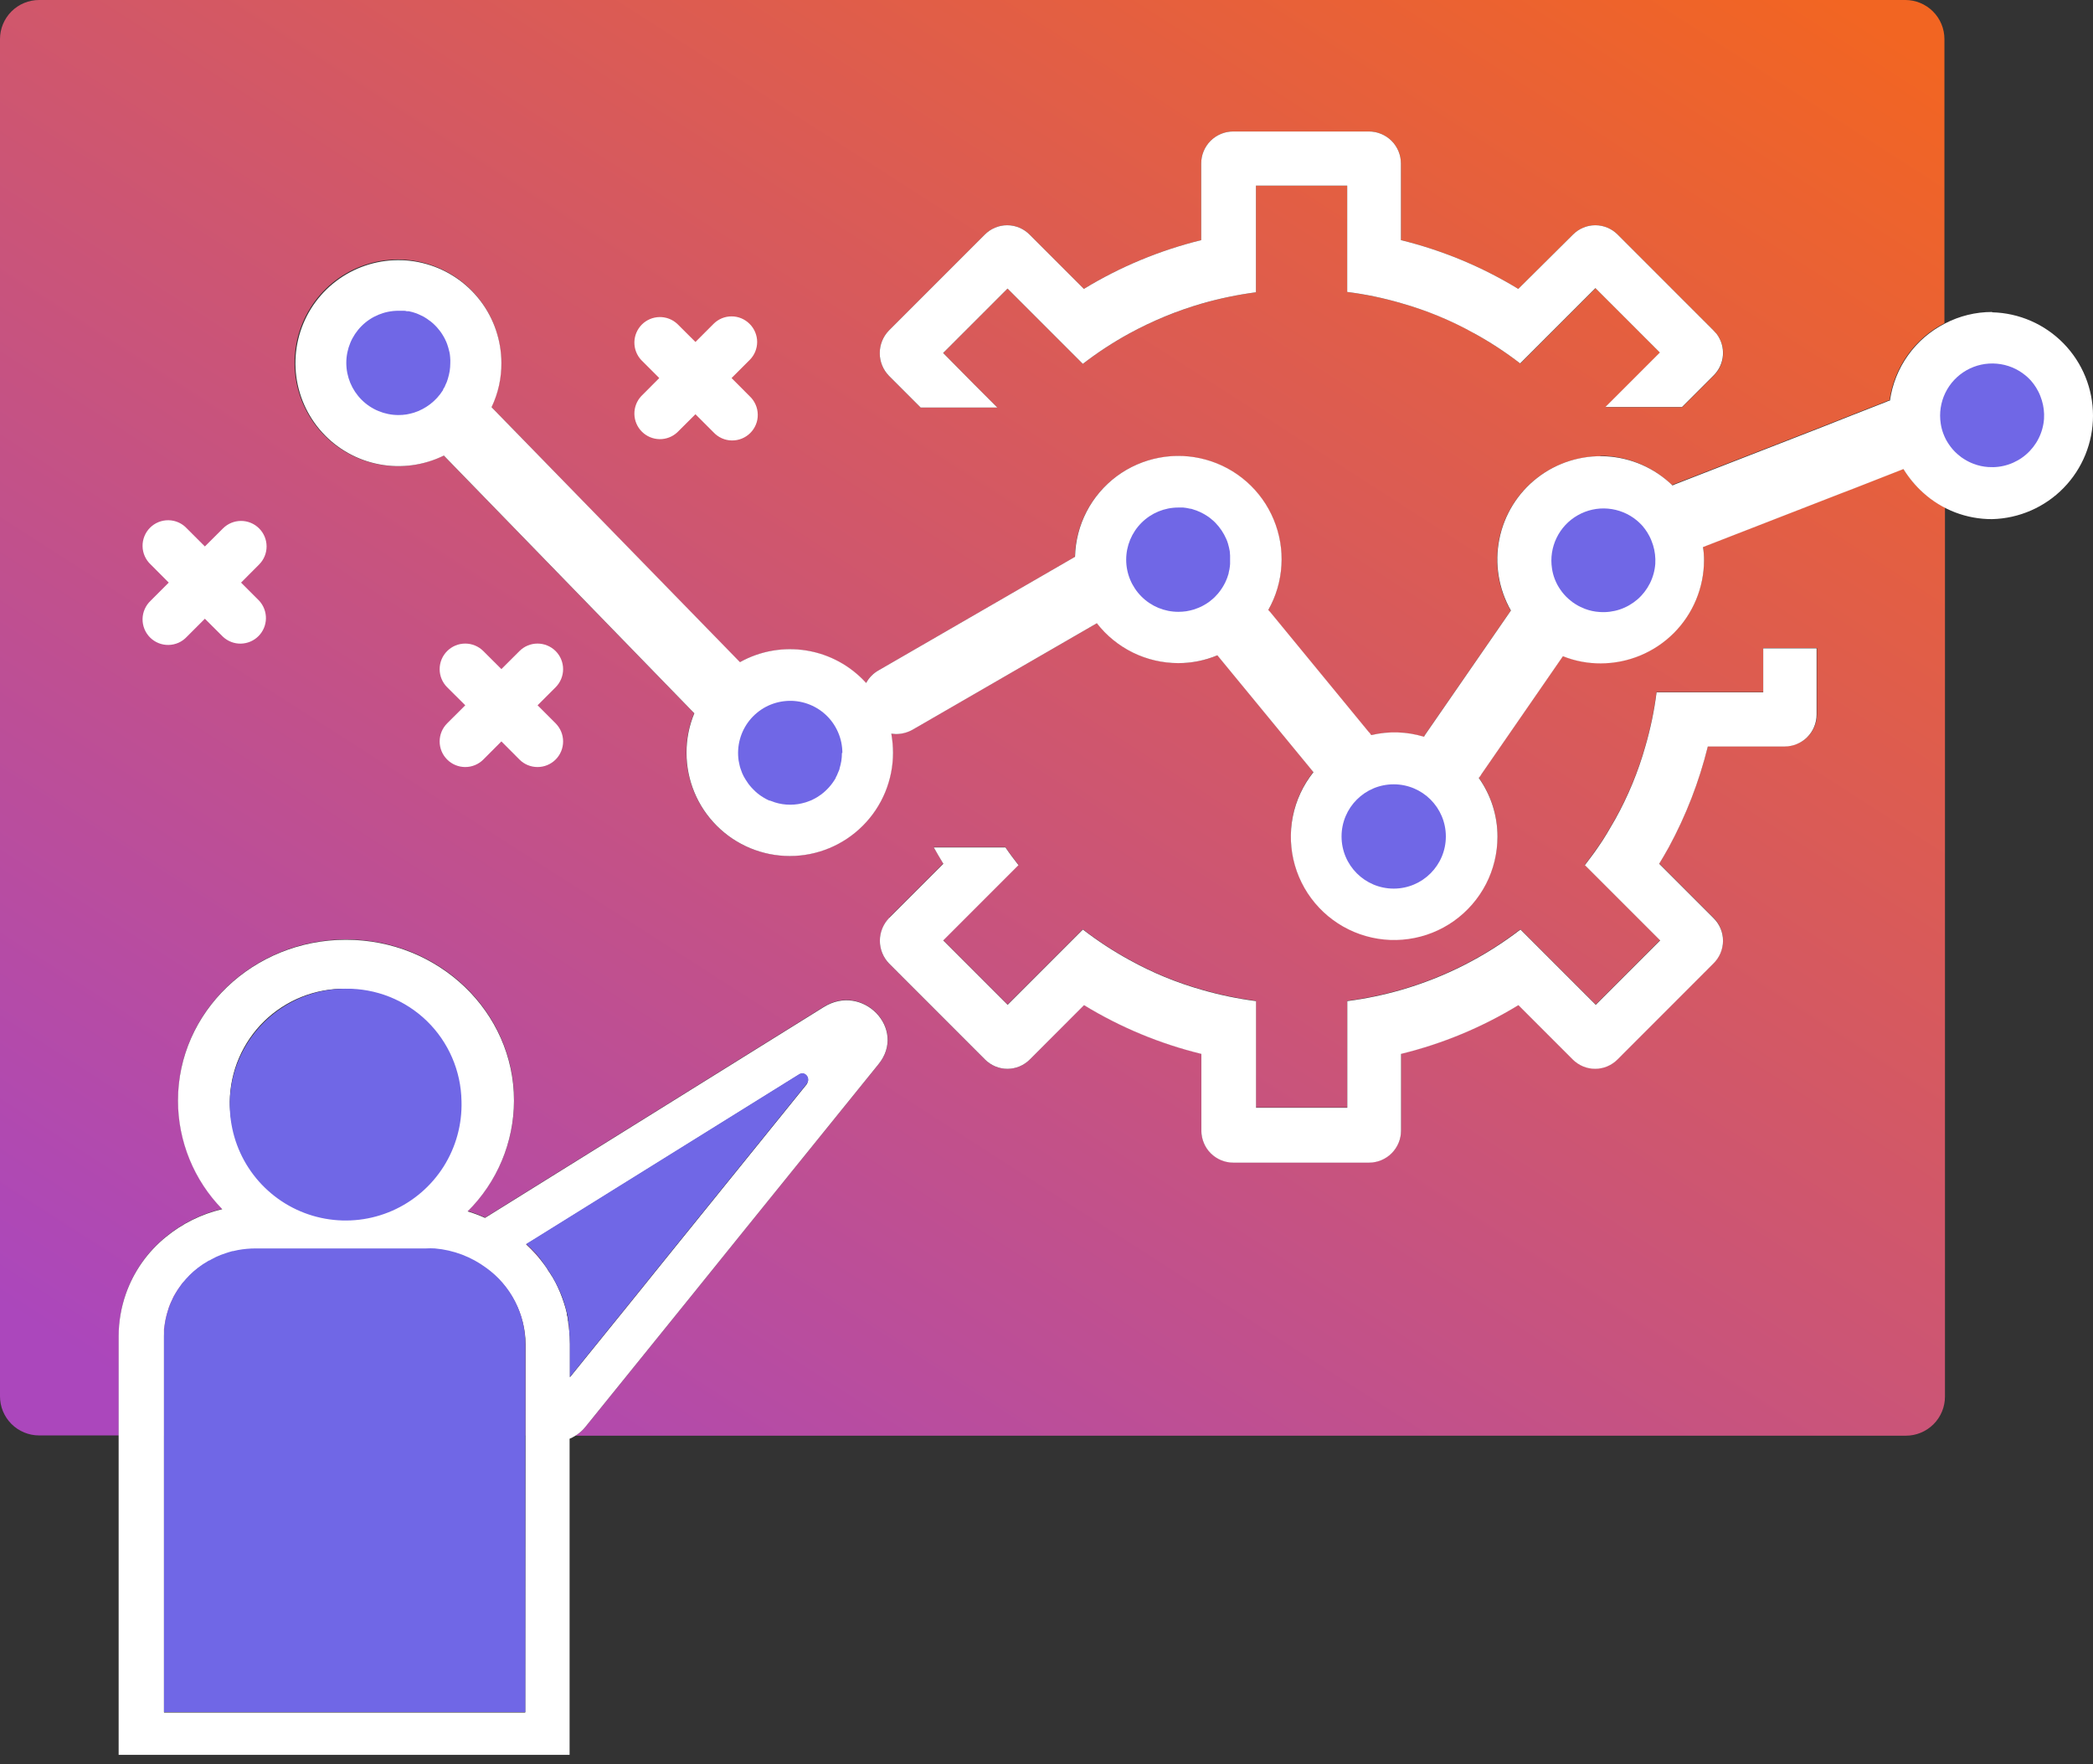
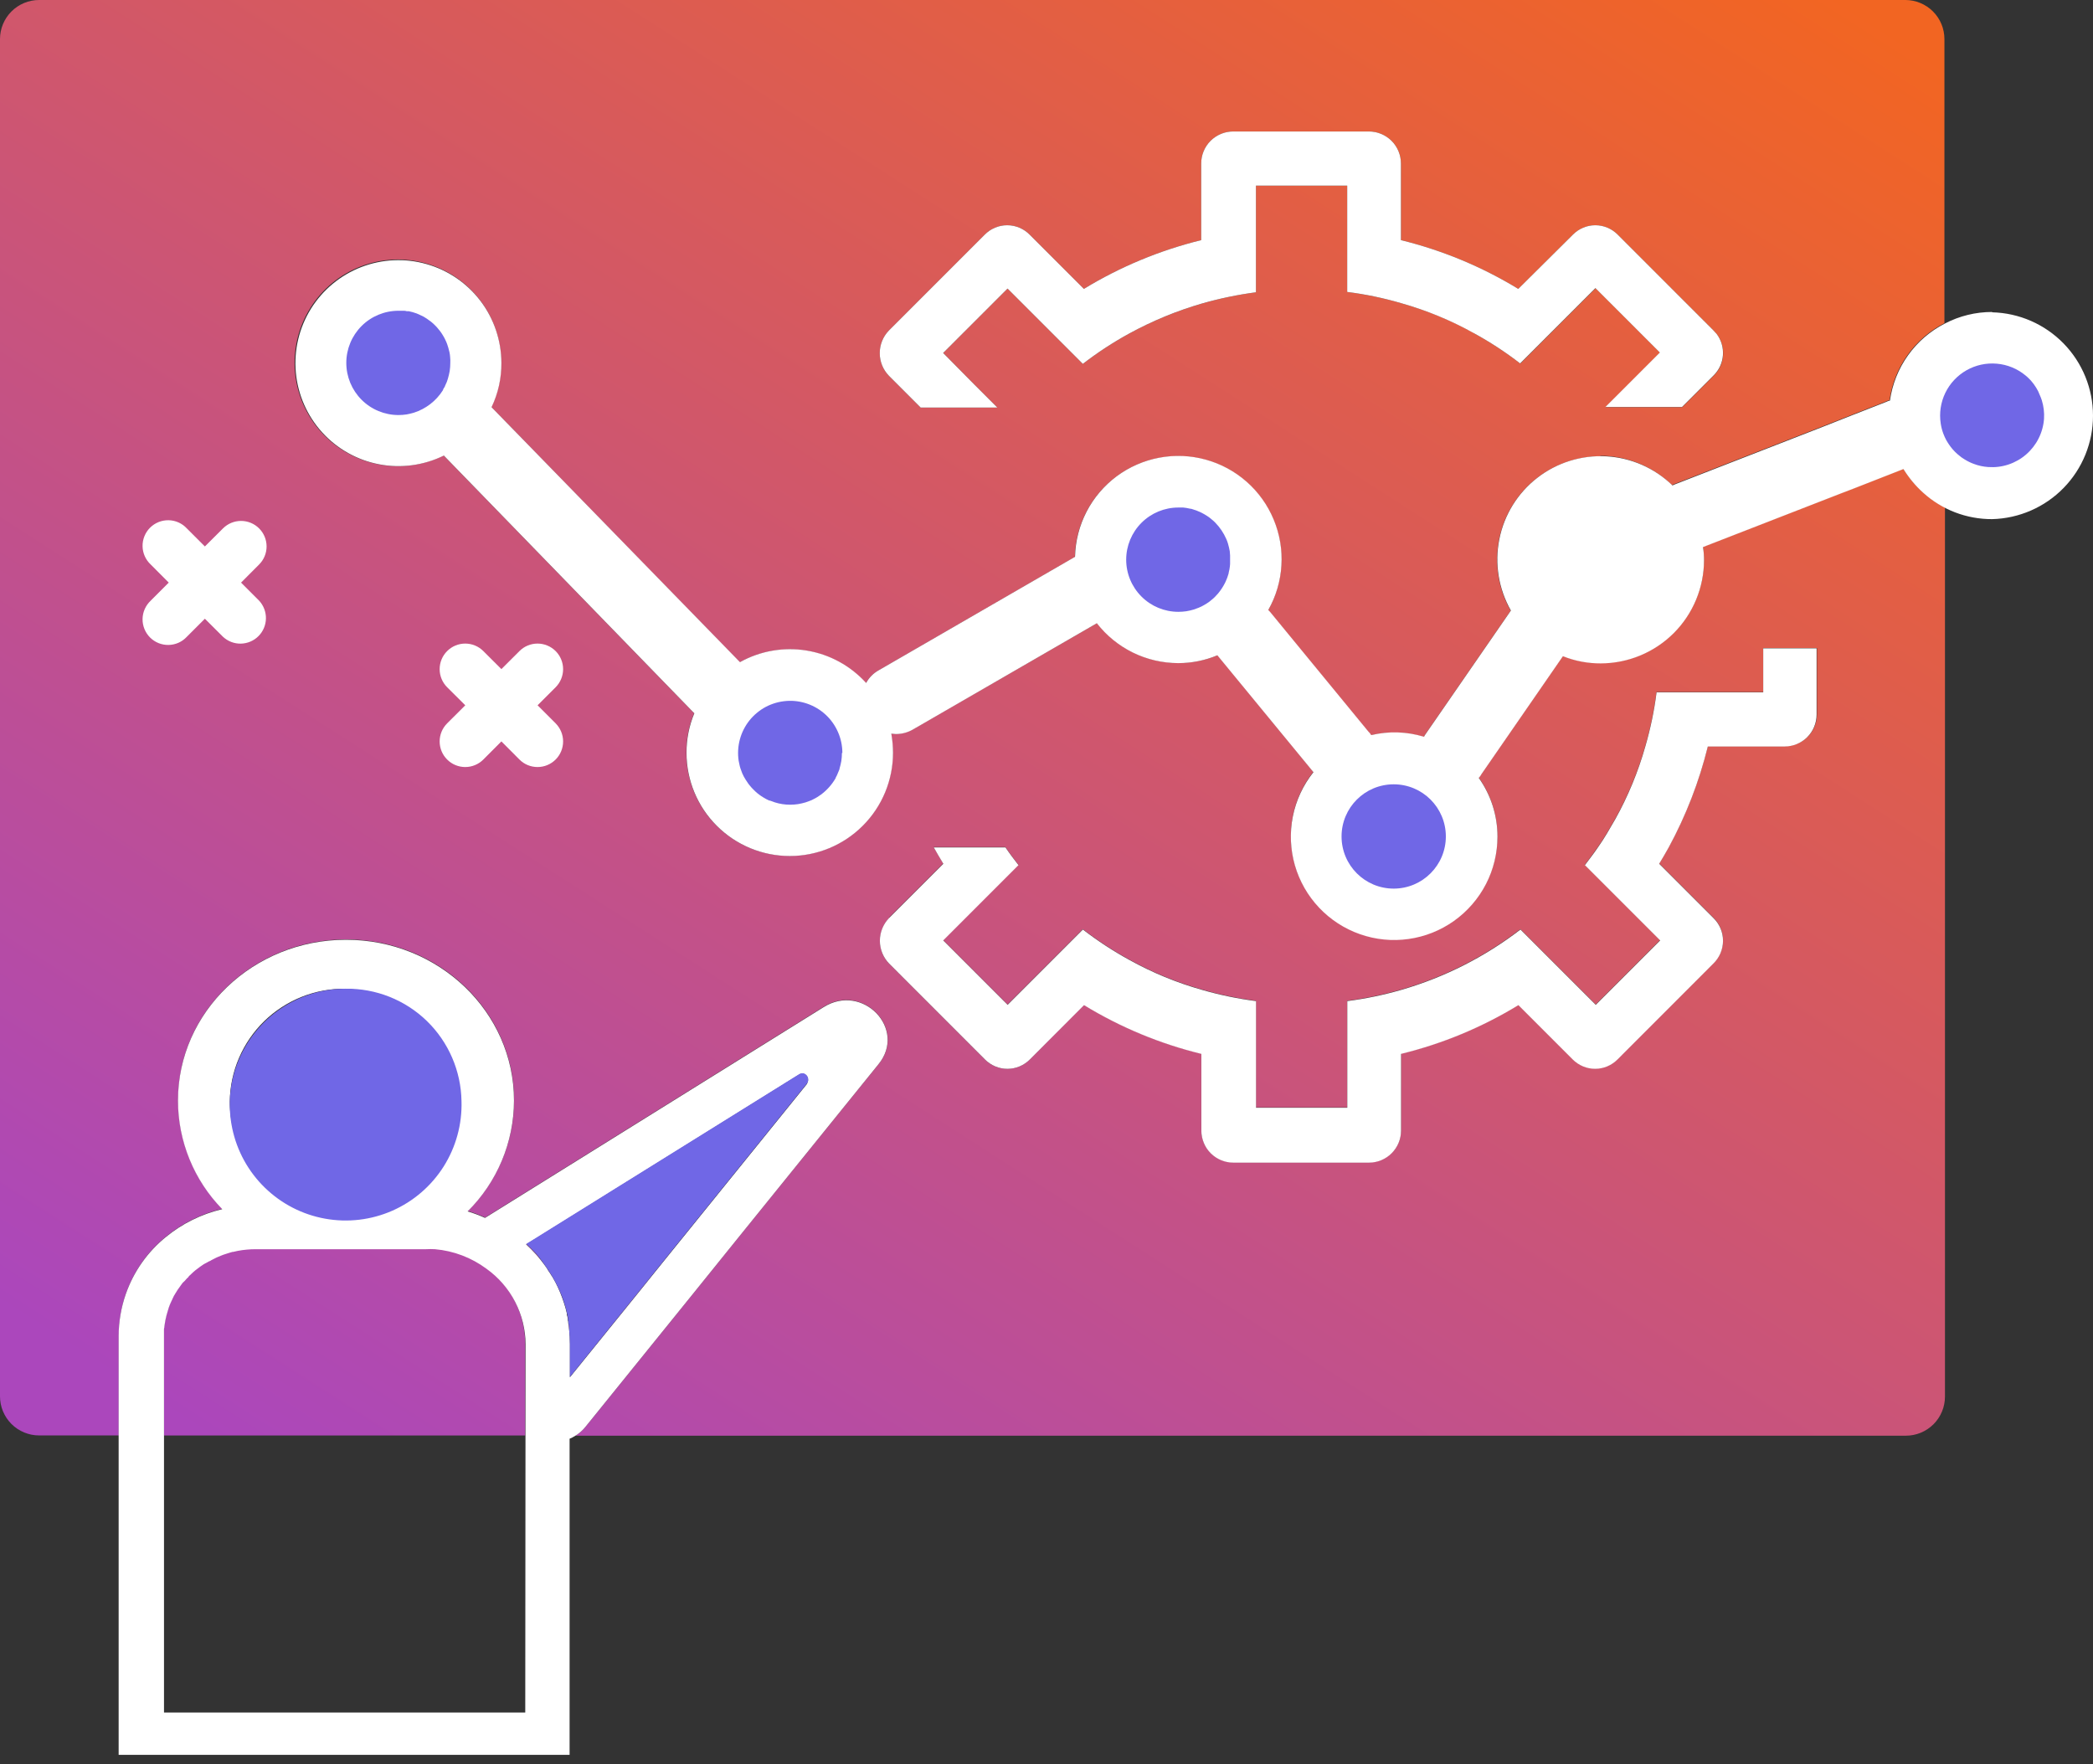
<svg xmlns="http://www.w3.org/2000/svg" width="70" height="59" viewBox="0 0 70 59" fill="none">
  <rect x="0" y="0" width="70" height="59" fill="#333333" stroke="none" />
  <path d="M6.863 42.228C6.83 42.242 6.8 42.261 6.771 42.282C6.749 42.304 6.715 42.315 6.693 42.337C6.584 42.413 6.481 42.497 6.385 42.59L6.316 42.655C6.305 42.655 6.294 42.688 6.283 42.699L6.248 42.731C6.224 42.753 6.202 42.786 6.181 42.808L6.146 42.84L6.111 42.873C6.089 42.895 6.076 42.928 6.054 42.949C5.974 43.054 5.902 43.163 5.836 43.276C5.836 43.276 5.823 43.276 5.823 43.298C5.823 43.32 5.79 43.374 5.766 43.407V43.418C5.745 43.451 5.734 43.494 5.71 43.538C5.688 43.584 5.669 43.631 5.653 43.68C5.653 43.723 5.618 43.778 5.607 43.822C5.552 43.999 5.514 44.181 5.494 44.367C5.485 44.391 5.481 44.417 5.483 44.443V44.661C5.487 44.153 5.623 43.656 5.879 43.217C6.135 42.779 6.501 42.415 6.941 42.162L6.863 42.228ZM17.578 41.574L17.748 41.469L17.578 41.574ZM18.171 42.25L18.103 42.151C18.073 42.118 18.046 42.081 18.023 42.042C18.001 42.01 17.966 41.977 17.942 41.944C17.915 41.909 17.885 41.876 17.853 41.846C17.794 41.781 17.737 41.726 17.669 41.661L17.58 41.576H17.567C17.801 41.79 18.013 42.026 18.199 42.282C18.189 42.276 18.18 42.268 18.171 42.261V42.25ZM18.284 42.415C18.297 42.442 18.312 42.468 18.33 42.492C18.365 42.546 18.4 42.59 18.422 42.633L18.445 42.666C18.395 42.592 18.341 42.507 18.284 42.426V42.415ZM18.753 43.287C18.696 43.144 18.632 43.004 18.559 42.869C18.666 43.08 18.757 43.298 18.831 43.523C18.807 43.449 18.781 43.372 18.748 43.298L18.753 43.287ZM18.936 43.889C18.936 43.902 18.936 43.917 18.936 43.931C18.936 43.944 18.936 43.931 18.936 43.931C18.937 43.92 18.937 43.91 18.936 43.9V43.889ZM18.969 44.018V43.996C18.969 44.024 18.982 44.055 18.986 44.085C18.966 44.072 18.967 44.05 18.967 44.029L18.969 44.018ZM19.025 44.356C19.027 44.333 19.023 44.311 19.015 44.29L19.034 44.438C19.032 44.421 19.03 44.395 19.025 44.369V44.356ZM19.06 46.036L21.295 43.276L22.228 42.117L19.06 46.036ZM26.691 35.901L20.682 39.642L26.68 35.912C26.704 35.894 26.733 35.881 26.763 35.875C26.793 35.869 26.824 35.869 26.854 35.875C26.827 35.87 26.799 35.87 26.771 35.877C26.744 35.883 26.719 35.895 26.697 35.912L26.691 35.901ZM53.523 15.243C54.419 15.247 55.279 15.599 55.921 16.224L55.999 16.189L60.948 14.264L61.979 13.857L62.019 13.841L63.067 13.431C63.107 13.41 63.149 13.394 63.194 13.386C63.271 12.84 63.478 12.321 63.798 11.873C64.118 11.425 64.541 11.059 65.031 10.809V1.308C65.031 0.961 64.894 0.628 64.648 0.383C64.403 0.138 64.07 0 63.723 0H1.308C0.961 0 0.628 0.138 0.383 0.383C0.138 0.628 0 0.961 0 1.308V46.699C0 47.046 0.138 47.379 0.383 47.624C0.628 47.869 0.961 48.007 1.308 48.007H3.972V44.659C3.975 44.184 4.056 43.712 4.212 43.263C4.475 42.514 4.94 41.853 5.557 41.354C6.105 40.905 6.749 40.588 7.438 40.427C6.489 39.457 5.957 38.153 5.956 36.795C5.956 33.828 8.474 31.417 11.576 31.417C14.678 31.417 17.194 33.828 17.194 36.795C17.193 37.484 17.055 38.167 16.789 38.803C16.523 39.439 16.134 40.016 15.644 40.501C15.843 40.561 16.037 40.633 16.226 40.719L27.545 33.673C28.853 32.854 30.349 34.414 29.381 35.592L24.707 41.373L23.168 43.283L19.588 47.711C19.491 47.832 19.374 47.935 19.241 48.016H63.741C64.088 48.016 64.42 47.878 64.666 47.633C64.911 47.388 65.049 47.055 65.049 46.708V16.972C64.782 16.836 64.534 16.665 64.312 16.464C64.058 16.234 63.837 15.969 63.658 15.677L62.027 16.316L61.988 16.331L61.582 16.486L56.954 18.286C56.978 18.43 56.99 18.576 56.989 18.722C56.988 19.638 56.624 20.516 55.976 21.163C55.329 21.81 54.451 22.174 53.536 22.176C53.102 22.178 52.672 22.097 52.269 21.936L49.546 25.88C49.522 25.926 49.491 25.968 49.455 26.006C49.862 26.579 50.081 27.265 50.081 27.968C50.08 28.519 49.948 29.063 49.694 29.552C49.441 30.042 49.074 30.464 48.624 30.783C48.175 31.102 47.655 31.308 47.109 31.385C46.563 31.462 46.007 31.407 45.486 31.225C44.966 31.043 44.497 30.739 44.118 30.338C43.739 29.938 43.462 29.452 43.309 28.922C43.156 28.393 43.133 27.834 43.24 27.293C43.347 26.753 43.583 26.245 43.926 25.814L40.767 21.968C40.754 21.945 40.732 21.934 40.721 21.912C40.307 22.085 39.862 22.174 39.413 22.173C38.888 22.173 38.37 22.052 37.898 21.821C37.426 21.59 37.013 21.254 36.69 20.839L30.521 24.397C30.347 24.495 30.151 24.546 29.952 24.545C29.895 24.545 29.849 24.532 29.804 24.532C29.84 24.743 29.859 24.957 29.86 25.171C29.86 26.087 29.497 26.965 28.849 27.613C28.201 28.26 27.323 28.624 26.407 28.624C25.491 28.624 24.613 28.26 23.965 27.613C23.318 26.965 22.954 26.087 22.954 25.171C22.952 24.718 23.041 24.268 23.216 23.85L23.159 23.793L14.838 15.232C14.164 15.565 13.401 15.669 12.663 15.529C11.925 15.389 11.253 15.012 10.748 14.456C10.244 13.9 9.934 13.195 9.866 12.447C9.798 11.699 9.975 10.949 10.372 10.311C10.768 9.673 11.361 9.182 12.062 8.911C12.762 8.64 13.532 8.605 14.254 8.811C14.976 9.017 15.612 9.452 16.064 10.051C16.517 10.651 16.762 11.381 16.762 12.132C16.767 12.644 16.654 13.15 16.433 13.612L16.444 13.625L24.742 22.152C25.42 21.774 26.206 21.637 26.972 21.763C27.738 21.89 28.439 22.272 28.96 22.847C29.058 22.669 29.203 22.523 29.381 22.424L35.947 18.629C35.959 18.104 36.091 17.588 36.332 17.122C36.574 16.655 36.918 16.25 37.34 15.937C37.761 15.623 38.248 15.41 38.764 15.313C39.281 15.217 39.812 15.239 40.318 15.378C40.825 15.517 41.293 15.77 41.687 16.118C42.081 16.465 42.39 16.897 42.592 17.382C42.794 17.867 42.882 18.392 42.851 18.916C42.819 19.44 42.669 19.95 42.411 20.408C42.448 20.443 42.482 20.481 42.513 20.521L45.762 24.476C45.798 24.509 45.829 24.548 45.853 24.591C46.436 24.452 47.046 24.472 47.619 24.648C47.63 24.619 47.646 24.591 47.665 24.567L50.525 20.425C50.225 19.9 50.068 19.305 50.07 18.701C50.072 18.096 50.232 17.502 50.536 16.979C50.84 16.456 51.275 16.022 51.8 15.72C52.324 15.419 52.918 15.26 53.523 15.26V15.243ZM29.736 30.689L31.548 28.877C31.434 28.694 31.33 28.511 31.227 28.33H33.625C33.763 28.535 33.911 28.729 34.061 28.923L31.543 31.441L33.697 33.595L36.215 31.077C36.705 31.455 37.223 31.794 37.765 32.091C38.533 32.518 39.348 32.854 40.194 33.093C40.787 33.265 41.393 33.391 42.005 33.471V37.037H45.058V33.471C45.671 33.391 46.277 33.265 46.871 33.093C48.312 32.675 49.661 31.991 50.85 31.077L53.368 33.595L55.522 31.441L53.004 28.923C53.152 28.729 53.3 28.535 53.44 28.33C53.658 28.023 53.839 27.702 54.022 27.384C54.449 26.616 54.786 25.801 55.025 24.955C55.197 24.362 55.324 23.756 55.402 23.144H58.969V21.672H60.769V23.885C60.769 24.169 60.657 24.441 60.456 24.642C60.255 24.842 59.983 24.955 59.699 24.955H57.118C56.828 26.131 56.388 27.266 55.81 28.33C55.707 28.511 55.605 28.694 55.491 28.877L57.303 30.689C57.405 30.788 57.486 30.907 57.541 31.038C57.597 31.169 57.626 31.309 57.626 31.452C57.626 31.594 57.597 31.735 57.541 31.866C57.486 31.997 57.405 32.116 57.303 32.215L54.1 35.419C54.002 35.519 53.885 35.599 53.756 35.653C53.627 35.707 53.488 35.735 53.348 35.735C53.208 35.735 53.07 35.707 52.941 35.653C52.812 35.599 52.694 35.519 52.596 35.419L50.782 33.606C49.566 34.348 48.242 34.898 46.858 35.236V37.8C46.858 38.085 46.745 38.357 46.544 38.559C46.343 38.76 46.07 38.873 45.786 38.873H41.249C41.108 38.873 40.969 38.845 40.839 38.791C40.709 38.737 40.591 38.658 40.491 38.558C40.392 38.459 40.313 38.341 40.259 38.21C40.206 38.08 40.178 37.941 40.178 37.8V35.236C38.794 34.898 37.471 34.348 36.254 33.606L34.445 35.43C34.347 35.53 34.23 35.609 34.101 35.664C33.971 35.718 33.833 35.745 33.693 35.745C33.553 35.745 33.414 35.718 33.285 35.664C33.156 35.609 33.039 35.53 32.941 35.43L29.738 32.226C29.539 32.021 29.428 31.747 29.429 31.462C29.43 31.177 29.542 30.903 29.743 30.7L29.736 30.689ZM49.282 11.129C48.52 10.708 47.711 10.377 46.871 10.142C46.278 9.968 45.671 9.842 45.058 9.765V6.209H42.005V9.775C41.393 9.856 40.788 9.982 40.194 10.153C39.35 10.398 38.536 10.734 37.765 11.155C37.223 11.452 36.705 11.791 36.215 12.169L33.697 9.651L31.543 11.805L32.603 12.878L33.355 13.63H30.791L29.73 12.568C29.533 12.365 29.423 12.093 29.423 11.81C29.423 11.528 29.533 11.256 29.73 11.053L32.932 7.85C33.03 7.75 33.147 7.67 33.277 7.616C33.406 7.561 33.545 7.533 33.685 7.533C33.826 7.533 33.965 7.561 34.094 7.616C34.223 7.67 34.34 7.75 34.438 7.85L36.25 9.662C37.467 8.921 38.79 8.371 40.174 8.031V5.468C40.174 5.327 40.201 5.188 40.255 5.058C40.309 4.928 40.388 4.81 40.487 4.71C40.587 4.611 40.705 4.532 40.835 4.478C40.965 4.424 41.104 4.397 41.245 4.397H45.781C45.922 4.397 46.062 4.424 46.192 4.478C46.322 4.532 46.44 4.611 46.54 4.71C46.639 4.809 46.718 4.927 46.772 5.057C46.826 5.187 46.854 5.327 46.854 5.468V8.031C48.238 8.37 49.561 8.92 50.778 9.662L52.603 7.85C52.701 7.75 52.818 7.67 52.947 7.616C53.076 7.561 53.215 7.533 53.355 7.533C53.495 7.533 53.634 7.561 53.763 7.616C53.892 7.67 54.009 7.75 54.107 7.85L57.309 11.053C57.344 11.088 57.377 11.134 57.412 11.166C57.568 11.37 57.645 11.623 57.628 11.879C57.611 12.135 57.502 12.376 57.321 12.557L56.523 13.355L56.261 13.617H53.697L55.52 11.794L53.366 9.64L50.848 12.158C50.356 11.779 49.834 11.438 49.289 11.14L49.282 11.129ZM26.854 35.875C26.827 35.867 26.798 35.865 26.769 35.87C26.741 35.874 26.714 35.885 26.691 35.901L20.682 39.642L26.68 35.912C26.706 35.895 26.736 35.884 26.767 35.879C26.798 35.875 26.83 35.877 26.861 35.886L26.854 35.875ZM21.288 43.287L22.221 42.128L19.054 46.052L21.288 43.287ZM19.008 44.301L19.027 44.449C19.027 44.421 19.027 44.395 19.027 44.367C19.029 44.344 19.024 44.322 19.015 44.301H19.008ZM18.956 44.007C18.956 44.035 18.969 44.066 18.973 44.096C18.973 44.072 18.973 44.05 18.962 44.029L18.956 44.007ZM18.938 43.941C18.936 43.923 18.932 43.906 18.925 43.889C18.938 43.913 18.943 43.933 18.945 43.933L18.938 43.941ZM18.552 42.88C18.659 43.091 18.75 43.309 18.825 43.534C18.801 43.457 18.775 43.381 18.746 43.316C18.693 43.167 18.63 43.021 18.559 42.88H18.552ZM18.323 42.502C18.358 42.557 18.393 42.601 18.415 42.644L18.439 42.677C18.389 42.592 18.334 42.507 18.278 42.426C18.293 42.453 18.31 42.479 18.33 42.502H18.323ZM18.105 42.162C18.075 42.129 18.048 42.092 18.025 42.053C18.003 42.021 17.968 41.988 17.944 41.955C17.917 41.92 17.887 41.887 17.855 41.857C17.796 41.792 17.739 41.737 17.672 41.672L17.582 41.587H17.569C17.803 41.801 18.015 42.037 18.201 42.293C18.191 42.28 18.182 42.266 18.173 42.252L18.105 42.162ZM17.58 41.585L17.75 41.48L17.58 41.585ZM6.773 42.282C6.752 42.304 6.717 42.315 6.695 42.337C6.586 42.413 6.483 42.497 6.388 42.59L6.318 42.655C6.307 42.655 6.296 42.688 6.285 42.699L6.25 42.731C6.226 42.753 6.204 42.786 6.183 42.808L6.148 42.84L6.113 42.873C6.091 42.895 6.078 42.928 6.056 42.949C5.976 43.054 5.904 43.163 5.838 43.276C5.838 43.276 5.825 43.276 5.825 43.298C5.825 43.32 5.792 43.374 5.768 43.407V43.418C5.747 43.451 5.736 43.494 5.712 43.538C5.69 43.584 5.671 43.631 5.655 43.68C5.655 43.723 5.62 43.778 5.609 43.822C5.554 43.999 5.516 44.181 5.496 44.367C5.487 44.391 5.483 44.417 5.485 44.443V44.661C5.489 44.153 5.626 43.656 5.882 43.217C6.137 42.779 6.504 42.415 6.944 42.162L6.863 42.206C6.829 42.227 6.798 42.253 6.771 42.282H6.773ZM17.58 41.585L17.75 41.48L17.58 41.585ZM18.173 42.261L18.105 42.162C18.075 42.129 18.048 42.092 18.025 42.053C18.003 42.021 17.968 41.988 17.944 41.955C17.917 41.92 17.887 41.887 17.855 41.857C17.796 41.792 17.739 41.737 17.672 41.672L17.582 41.587H17.569C17.803 41.801 18.015 42.037 18.201 42.293C18.191 42.283 18.18 42.272 18.171 42.261H18.173ZM18.286 42.426C18.299 42.453 18.314 42.479 18.332 42.502C18.367 42.557 18.402 42.601 18.424 42.644L18.448 42.677C18.395 42.592 18.341 42.507 18.284 42.426H18.286ZM18.755 43.298C18.698 43.155 18.634 43.015 18.561 42.88C18.668 43.091 18.759 43.309 18.834 43.534C18.807 43.449 18.781 43.372 18.748 43.298H18.755ZM18.938 43.9C18.938 43.913 18.938 43.928 18.938 43.941C18.938 43.955 18.938 43.941 18.938 43.941C18.939 43.928 18.938 43.914 18.936 43.9H18.938ZM18.971 44.029V44.007C18.971 44.035 18.984 44.066 18.988 44.096C18.967 44.072 18.967 44.05 18.967 44.029H18.971ZM19.027 44.367C19.029 44.344 19.026 44.322 19.017 44.301L19.036 44.449C19.032 44.421 19.03 44.395 19.025 44.369L19.027 44.367ZM19.062 46.047L21.297 43.287L22.23 42.128L19.062 46.047ZM26.693 35.912L20.684 39.653L26.682 35.923C26.707 35.905 26.735 35.892 26.765 35.886C26.795 35.88 26.826 35.88 26.856 35.886C26.829 35.879 26.801 35.877 26.774 35.882C26.746 35.886 26.72 35.897 26.697 35.912H26.693ZM16.268 42.407C15.765 42.033 15.169 41.807 14.545 41.753C14.447 41.747 14.348 41.747 14.249 41.753H8.55C8.351 41.753 8.153 41.771 7.957 41.807L7.789 41.844H7.77L7.663 41.875C7.624 41.885 7.585 41.897 7.547 41.912C7.493 41.928 7.44 41.947 7.388 41.968L7.264 42.021L7.225 42.038C7.17 42.064 7.118 42.09 7.068 42.119C7.018 42.147 7.026 42.141 7.005 42.151C6.983 42.16 6.963 42.171 6.944 42.184L6.863 42.228C6.83 42.242 6.8 42.261 6.771 42.282C6.749 42.304 6.715 42.315 6.693 42.337C6.584 42.413 6.481 42.497 6.385 42.59L6.316 42.655C6.305 42.655 6.294 42.688 6.283 42.699L6.248 42.731C6.224 42.753 6.202 42.786 6.181 42.808L6.146 42.84L6.111 42.873C6.089 42.895 6.076 42.928 6.054 42.949C5.974 43.054 5.902 43.163 5.836 43.276C5.836 43.276 5.823 43.276 5.823 43.298C5.823 43.32 5.79 43.374 5.766 43.407V43.418C5.745 43.451 5.734 43.494 5.71 43.538C5.688 43.584 5.669 43.631 5.653 43.68C5.653 43.723 5.618 43.778 5.607 43.822C5.552 43.999 5.514 44.181 5.494 44.367C5.485 44.391 5.481 44.417 5.483 44.443V48.009H17.565V44.911C17.56 44.422 17.44 43.94 17.215 43.505C16.989 43.069 16.665 42.693 16.268 42.407Z" fill="url(#paint0_linear_8977_13680)" />
  <path d="M65.047 10.82C65.535 10.566 66.077 10.433 66.627 10.434V10.445C67.529 10.467 68.387 10.842 69.017 11.488C69.647 12.134 70 13.001 70 13.903C70 14.806 69.647 15.673 69.017 16.319C68.387 16.965 67.529 17.339 66.627 17.362C65.772 17.366 64.947 17.049 64.314 16.475C64.06 16.245 63.84 15.98 63.66 15.688L62.029 16.327L61.99 16.342L61.585 16.497L56.956 18.297C56.98 18.441 56.992 18.587 56.991 18.733C56.99 19.649 56.626 20.526 55.979 21.174C55.331 21.821 54.454 22.185 53.538 22.187C53.104 22.189 52.674 22.108 52.272 21.947L49.548 25.89C49.524 25.937 49.493 25.98 49.457 26.017C49.864 26.59 50.083 27.276 50.083 27.979C50.083 28.531 49.952 29.076 49.699 29.566C49.445 30.057 49.078 30.48 48.628 30.8C48.178 31.12 47.658 31.327 47.111 31.404C46.564 31.482 46.007 31.427 45.486 31.244C44.965 31.062 44.495 30.757 44.116 30.356C43.736 29.954 43.459 29.468 43.306 28.937C43.154 28.407 43.131 27.847 43.239 27.306C43.347 26.764 43.584 26.256 43.928 25.825L40.761 21.973C40.748 21.949 40.726 21.938 40.715 21.916C40.3 22.089 39.856 22.178 39.407 22.178C38.881 22.177 38.363 22.057 37.891 21.826C37.419 21.594 37.006 21.259 36.684 20.844L30.527 24.401C30.354 24.5 30.158 24.551 29.959 24.55C29.902 24.55 29.856 24.537 29.81 24.537C29.847 24.748 29.866 24.961 29.867 25.175C29.867 26.091 29.503 26.97 28.855 27.617C28.208 28.265 27.33 28.629 26.414 28.629C25.498 28.629 24.619 28.265 23.972 27.617C23.324 26.97 22.96 26.091 22.96 25.175C22.959 24.722 23.047 24.273 23.222 23.854L23.165 23.798L14.844 15.236C14.173 15.566 13.412 15.669 12.678 15.528C11.943 15.388 11.274 15.012 10.772 14.458C10.27 13.903 9.961 13.2 9.894 12.455C9.827 11.71 10.004 10.964 10.398 10.328C10.793 9.693 11.384 9.203 12.081 8.933C12.779 8.663 13.546 8.627 14.265 8.832C14.985 9.036 15.618 9.469 16.07 10.065C16.522 10.661 16.767 11.389 16.769 12.136C16.773 12.649 16.661 13.155 16.44 13.617L16.451 13.63L24.748 22.145C25.426 21.767 26.213 21.631 26.979 21.757C27.745 21.883 28.445 22.265 28.967 22.841C29.064 22.663 29.21 22.516 29.387 22.418L35.954 18.622C35.966 18.097 36.098 17.582 36.339 17.115C36.58 16.649 36.925 16.244 37.346 15.93C37.768 15.617 38.255 15.404 38.771 15.307C39.287 15.21 39.819 15.232 40.325 15.372C40.831 15.511 41.299 15.764 41.693 16.111C42.087 16.458 42.397 16.891 42.598 17.376C42.8 17.861 42.889 18.385 42.857 18.909C42.826 19.433 42.676 19.944 42.417 20.401C42.454 20.436 42.489 20.474 42.52 20.515L45.768 24.469C45.805 24.503 45.836 24.542 45.86 24.585C46.443 24.446 47.053 24.465 47.626 24.641C47.637 24.612 47.652 24.585 47.672 24.561L50.532 20.419C50.12 19.696 49.982 18.849 50.145 18.033C50.307 17.218 50.759 16.488 51.417 15.979C52.074 15.47 52.894 15.215 53.724 15.262C54.555 15.309 55.34 15.655 55.936 16.235L56.015 16.2L60.963 14.275L61.995 13.867L62.034 13.852L63.082 13.442C63.122 13.421 63.165 13.405 63.209 13.397C63.286 12.851 63.493 12.332 63.813 11.884C64.133 11.435 64.556 11.07 65.047 10.82Z" fill="white" />
  <path d="M15.06 12.143C15.06 12.232 15.053 12.321 15.04 12.409C15.025 12.494 15.005 12.577 14.981 12.66C14.975 12.687 14.966 12.714 14.955 12.74C14.947 12.768 14.936 12.795 14.922 12.821L14.883 12.908C14.883 12.928 14.864 12.947 14.853 12.967C14.843 12.986 14.832 13.004 14.82 13.022C14.821 13.027 14.821 13.033 14.82 13.039L14.805 13.063C14.58 13.414 14.24 13.675 13.843 13.802C13.762 13.826 13.679 13.846 13.595 13.861C13.506 13.874 13.416 13.881 13.327 13.881C12.864 13.881 12.42 13.697 12.093 13.37C11.766 13.043 11.582 12.599 11.582 12.136C11.582 11.674 11.766 11.23 12.093 10.903C12.42 10.576 12.864 10.393 13.327 10.393C13.372 10.393 13.418 10.393 13.462 10.393C13.505 10.393 13.558 10.392 13.603 10.408H13.669C13.758 10.426 13.845 10.45 13.931 10.482C13.955 10.49 13.979 10.5 14.002 10.512C14.055 10.534 14.105 10.558 14.155 10.584C14.178 10.596 14.2 10.609 14.22 10.623C14.269 10.653 14.315 10.685 14.36 10.72C14.384 10.734 14.406 10.751 14.428 10.77C14.472 10.805 14.513 10.842 14.552 10.883L14.611 10.944C14.646 10.983 14.68 11.024 14.711 11.066C14.743 11.107 14.773 11.15 14.8 11.195C14.829 11.241 14.855 11.286 14.879 11.334C14.903 11.382 14.912 11.402 14.927 11.437C14.942 11.472 14.948 11.489 14.957 11.515C14.966 11.541 14.983 11.591 14.994 11.631C15.005 11.67 15.023 11.733 15.034 11.786C15.044 11.838 15.052 11.891 15.055 11.945C15.062 12.011 15.063 12.077 15.06 12.143Z" fill="#7067E6" />
  <path d="M28.158 25.184C28.158 25.274 28.151 25.363 28.138 25.452C28.123 25.536 28.103 25.619 28.079 25.701C28.079 25.731 28.06 25.762 28.049 25.792C28.038 25.823 28.012 25.886 27.99 25.932C27.979 25.958 27.966 25.982 27.951 26.006V26.017C27.948 26.026 27.944 26.034 27.938 26.041C27.815 26.249 27.652 26.431 27.458 26.575C27.419 26.604 27.379 26.631 27.338 26.656C27.291 26.685 27.242 26.712 27.192 26.736C27.164 26.752 27.135 26.765 27.105 26.776C27.052 26.797 26.998 26.817 26.946 26.834L26.821 26.867C26.779 26.878 26.736 26.887 26.693 26.893C26.605 26.906 26.517 26.913 26.429 26.913C26.254 26.914 26.079 26.887 25.912 26.834C25.858 26.817 25.805 26.797 25.753 26.776H25.731C25.661 26.745 25.593 26.709 25.529 26.669L25.457 26.623C25.362 26.56 25.275 26.487 25.197 26.405L25.138 26.344C25.118 26.324 25.1 26.303 25.084 26.281L25.031 26.215C24.999 26.169 24.968 26.124 24.938 26.076C24.893 26.006 24.854 25.933 24.822 25.858C24.8 25.805 24.781 25.751 24.763 25.696C24.746 25.642 24.739 25.613 24.731 25.572C24.72 25.53 24.711 25.487 24.704 25.443C24.669 25.206 24.682 24.964 24.744 24.732C24.806 24.5 24.915 24.284 25.064 24.096C25.214 23.909 25.4 23.754 25.612 23.641C25.825 23.529 26.058 23.462 26.297 23.444C26.536 23.425 26.776 23.457 27.003 23.536C27.229 23.615 27.437 23.739 27.613 23.902C27.79 24.065 27.93 24.263 28.026 24.483C28.123 24.703 28.172 24.94 28.173 25.18L28.158 25.184Z" fill="#7067E6" />
  <path d="M41.14 18.72C41.14 18.768 41.14 18.816 41.14 18.862C41.14 18.908 41.127 18.984 41.118 19.043L41.092 19.159C41.091 19.164 41.091 19.17 41.092 19.176C41.079 19.224 41.063 19.272 41.046 19.318C41.039 19.34 41.031 19.362 41.02 19.383C41.007 19.416 40.992 19.448 40.978 19.479C40.914 19.61 40.834 19.733 40.741 19.845C40.71 19.882 40.678 19.917 40.643 19.952C40.624 19.973 40.604 19.993 40.582 20.011C40.54 20.048 40.499 20.081 40.453 20.118L40.368 20.177C40.34 20.197 40.31 20.215 40.279 20.231C40.218 20.268 40.155 20.299 40.089 20.325C40.037 20.347 39.984 20.366 39.93 20.384C39.846 20.409 39.761 20.429 39.675 20.443C39.587 20.456 39.498 20.462 39.409 20.462C38.946 20.462 38.503 20.279 38.176 19.951C37.849 19.624 37.665 19.181 37.665 18.718C37.665 18.256 37.849 17.812 38.176 17.485C38.503 17.158 38.946 16.974 39.409 16.974H39.516H39.57L39.675 16.987C39.718 16.994 39.761 17.002 39.803 17.013C39.845 17.013 39.889 17.033 39.93 17.046C39.984 17.061 40.038 17.081 40.089 17.105L40.185 17.148C40.218 17.164 40.248 17.181 40.279 17.199L40.368 17.253L40.453 17.312C40.499 17.349 40.54 17.382 40.582 17.419C40.604 17.437 40.624 17.456 40.643 17.478C40.799 17.637 40.924 17.823 41.013 18.027C41.024 18.053 41.035 18.077 41.044 18.103L41.07 18.182C41.083 18.223 41.094 18.266 41.103 18.308C41.114 18.35 41.123 18.392 41.129 18.435C41.14 18.529 41.144 18.625 41.14 18.72Z" fill="#7067E6" />
  <path d="M46.612 29.719C47.575 29.719 48.356 28.938 48.356 27.975C48.356 27.011 47.575 26.231 46.612 26.231C45.648 26.231 44.868 27.011 44.868 27.975C44.868 28.938 45.648 29.719 46.612 29.719Z" fill="#7067E6" />
  <path d="M57.314 12.553L56.516 13.351L56.254 13.612H53.691L55.513 11.79L53.359 9.636L50.841 12.154C50.351 11.776 49.832 11.437 49.289 11.14C48.524 10.715 47.713 10.38 46.871 10.142C46.278 9.968 45.671 9.841 45.057 9.764V6.209H42.005V9.775C41.393 9.856 40.787 9.982 40.194 10.152C39.35 10.397 38.536 10.734 37.765 11.155C37.223 11.452 36.705 11.791 36.215 12.169L33.697 9.651L31.543 11.805L32.603 12.878L33.355 13.63H30.791L29.73 12.568C29.533 12.365 29.423 12.093 29.423 11.81C29.423 11.528 29.533 11.256 29.73 11.053L32.932 7.85C33.03 7.75 33.147 7.67 33.276 7.616C33.406 7.561 33.545 7.533 33.685 7.533C33.825 7.533 33.964 7.561 34.094 7.616C34.223 7.67 34.34 7.75 34.438 7.85L36.25 9.662C37.467 8.921 38.79 8.371 40.174 8.031V5.468C40.174 5.327 40.201 5.188 40.255 5.058C40.309 4.928 40.388 4.809 40.487 4.71C40.587 4.611 40.705 4.532 40.835 4.478C40.965 4.424 41.104 4.397 41.245 4.397H45.781C45.922 4.397 46.061 4.424 46.191 4.478C46.322 4.532 46.44 4.61 46.54 4.71C46.639 4.809 46.718 4.927 46.772 5.057C46.826 5.187 46.854 5.327 46.854 5.468V8.031C48.238 8.37 49.561 8.92 50.778 9.662L52.603 7.85C52.701 7.75 52.818 7.67 52.947 7.616C53.076 7.561 53.215 7.533 53.355 7.533C53.495 7.533 53.634 7.561 53.763 7.616C53.892 7.67 54.009 7.75 54.107 7.85L57.309 11.053C57.344 11.088 57.377 11.133 57.412 11.166C57.566 11.37 57.641 11.623 57.623 11.878C57.605 12.133 57.495 12.373 57.314 12.553Z" fill="white" />
  <path d="M60.756 21.683V23.896C60.756 24.18 60.644 24.452 60.443 24.653C60.242 24.853 59.97 24.966 59.686 24.966H57.118C56.828 26.142 56.388 27.276 55.81 28.341C55.707 28.522 55.605 28.705 55.491 28.888L57.303 30.7C57.405 30.799 57.486 30.918 57.542 31.049C57.597 31.18 57.626 31.32 57.626 31.463C57.626 31.605 57.597 31.746 57.542 31.877C57.486 32.008 57.405 32.127 57.303 32.226L54.1 35.431C54.002 35.53 53.885 35.609 53.756 35.664C53.627 35.718 53.488 35.746 53.348 35.746C53.208 35.746 53.07 35.718 52.941 35.664C52.812 35.609 52.694 35.53 52.596 35.431L50.782 33.617C49.566 34.359 48.243 34.909 46.858 35.247V37.811C46.858 38.096 46.745 38.368 46.544 38.569C46.343 38.771 46.07 38.884 45.786 38.884H41.249C41.108 38.884 40.969 38.856 40.839 38.802C40.709 38.748 40.591 38.669 40.491 38.569C40.392 38.47 40.313 38.352 40.26 38.221C40.206 38.091 40.178 37.952 40.179 37.811V35.247C38.794 34.909 37.471 34.359 36.255 33.617L34.445 35.431C34.347 35.53 34.23 35.609 34.101 35.664C33.972 35.718 33.833 35.746 33.693 35.746C33.553 35.746 33.414 35.718 33.285 35.664C33.156 35.609 33.039 35.53 32.941 35.431L29.738 32.226C29.539 32.022 29.427 31.748 29.427 31.463C29.427 31.177 29.539 30.904 29.738 30.7L31.55 28.888C31.437 28.705 31.332 28.522 31.23 28.341H33.627C33.765 28.546 33.913 28.74 34.063 28.934L31.546 31.452L33.7 33.606L36.217 31.088C36.707 31.466 37.225 31.805 37.767 32.102C38.535 32.529 39.35 32.865 40.196 33.104C40.789 33.276 41.395 33.402 42.008 33.481V37.048H45.06V33.481C45.673 33.402 46.279 33.276 46.874 33.104C48.314 32.686 49.663 32.002 50.852 31.088L53.37 33.606L55.524 31.452L53.006 28.934C53.154 28.74 53.303 28.546 53.442 28.341C53.66 28.034 53.841 27.713 54.024 27.395C54.451 26.627 54.788 25.812 55.027 24.966C55.2 24.373 55.326 23.767 55.404 23.154H58.971V21.683H60.756Z" fill="white" />
-   <path d="M68.362 14.005C68.346 14.233 68.285 14.456 68.182 14.661C68.08 14.866 67.938 15.048 67.765 15.198C67.592 15.348 67.391 15.463 67.174 15.535C66.956 15.608 66.727 15.636 66.498 15.62C66.33 15.609 66.165 15.573 66.008 15.513C65.957 15.494 65.905 15.472 65.857 15.448C65.811 15.426 65.766 15.401 65.722 15.374L65.689 15.354L65.591 15.289L65.546 15.252C65.515 15.229 65.486 15.206 65.458 15.18C65.352 15.085 65.258 14.978 65.179 14.859C65.164 14.839 65.15 14.818 65.138 14.796C65.103 14.742 65.073 14.685 65.046 14.626C65.038 14.611 65.031 14.595 65.025 14.578C65.025 14.578 65.003 14.526 64.992 14.497C64.952 14.389 64.924 14.278 64.907 14.164C64.853 13.815 64.907 13.457 65.061 13.139C65.215 12.821 65.463 12.558 65.77 12.383C66.077 12.209 66.43 12.132 66.782 12.163C67.134 12.193 67.468 12.33 67.741 12.555C67.784 12.59 67.826 12.628 67.865 12.668L67.924 12.729C67.939 12.744 67.952 12.76 67.963 12.777L68.016 12.843C68.072 12.919 68.123 13 68.166 13.085C68.192 13.133 68.214 13.182 68.234 13.233C68.253 13.283 68.271 13.333 68.288 13.386C68.35 13.586 68.375 13.796 68.362 14.005Z" fill="#7067E6" />
-   <path d="M55.361 18.853C55.345 19.082 55.283 19.305 55.181 19.509C55.078 19.714 54.937 19.897 54.764 20.047C54.59 20.197 54.39 20.311 54.172 20.384C53.955 20.456 53.725 20.485 53.497 20.468C53.329 20.458 53.164 20.422 53.006 20.362C52.956 20.342 52.904 20.32 52.856 20.296C52.809 20.275 52.764 20.25 52.721 20.222L52.688 20.203L52.59 20.137L52.544 20.1C52.514 20.078 52.485 20.054 52.457 20.028C52.35 19.934 52.257 19.826 52.178 19.708C52.163 19.688 52.149 19.666 52.137 19.645C52.102 19.59 52.071 19.533 52.045 19.474C52.036 19.459 52.029 19.443 52.023 19.426C52.023 19.426 52.002 19.374 51.991 19.346C51.951 19.238 51.922 19.126 51.906 19.012C51.852 18.663 51.906 18.306 52.06 17.988C52.214 17.67 52.461 17.406 52.769 17.232C53.076 17.057 53.429 16.98 53.781 17.011C54.133 17.042 54.467 17.178 54.74 17.403C54.783 17.439 54.825 17.477 54.864 17.517L54.923 17.578C54.938 17.592 54.951 17.608 54.962 17.626L55.014 17.691C55.071 17.767 55.121 17.848 55.165 17.933C55.19 17.981 55.213 18.031 55.232 18.081C55.252 18.131 55.27 18.182 55.287 18.234C55.348 18.434 55.373 18.644 55.361 18.853Z" fill="#7067E6" />
+   <path d="M68.362 14.005C68.346 14.233 68.285 14.456 68.182 14.661C68.08 14.866 67.938 15.048 67.765 15.198C67.592 15.348 67.391 15.463 67.174 15.535C66.956 15.608 66.727 15.636 66.498 15.62C66.33 15.609 66.165 15.573 66.008 15.513C65.957 15.494 65.905 15.472 65.857 15.448C65.811 15.426 65.766 15.401 65.722 15.374L65.689 15.354L65.591 15.289L65.546 15.252C65.515 15.229 65.486 15.206 65.458 15.18C65.352 15.085 65.258 14.978 65.179 14.859C65.164 14.839 65.15 14.818 65.138 14.796C65.103 14.742 65.073 14.685 65.046 14.626C65.038 14.611 65.031 14.595 65.025 14.578C65.025 14.578 65.003 14.526 64.992 14.497C64.952 14.389 64.924 14.278 64.907 14.164C64.853 13.815 64.907 13.457 65.061 13.139C65.215 12.821 65.463 12.558 65.77 12.383C66.077 12.209 66.43 12.132 66.782 12.163C67.134 12.193 67.468 12.33 67.741 12.555C67.784 12.59 67.826 12.628 67.865 12.668L67.924 12.729C67.939 12.744 67.952 12.76 67.963 12.777L68.016 12.843C68.072 12.919 68.123 13 68.166 13.085C68.253 13.283 68.271 13.333 68.288 13.386C68.35 13.586 68.375 13.796 68.362 14.005Z" fill="#7067E6" />
  <path d="M27.541 33.687L16.222 40.732C16.033 40.647 15.839 40.574 15.64 40.514C16.13 40.029 16.519 39.452 16.785 38.816C17.051 38.18 17.189 37.498 17.19 36.808C17.19 33.841 14.672 31.43 11.572 31.43C8.472 31.43 5.952 33.841 5.952 36.808C5.953 38.166 6.485 39.47 7.434 40.44C6.745 40.601 6.101 40.918 5.553 41.367C4.936 41.866 4.47 42.528 4.208 43.277C4.052 43.725 3.971 44.197 3.968 44.672V58.69H19.05V48.118C19.115 48.092 19.178 48.059 19.237 48.02C19.37 47.94 19.487 47.837 19.584 47.715L23.163 43.288L24.703 41.378L29.377 35.596C30.345 34.419 28.851 32.858 27.541 33.687ZM11.559 33.076C12.299 33.097 13.016 33.336 13.62 33.763C14.225 34.19 14.691 34.785 14.959 35.475C15.227 36.164 15.286 36.918 15.129 37.641C14.971 38.364 14.604 39.025 14.073 39.54C13.542 40.056 12.871 40.404 12.144 40.54C11.417 40.676 10.665 40.595 9.984 40.307C9.302 40.019 8.72 39.536 8.312 38.919C7.903 38.303 7.685 37.579 7.685 36.839C7.691 36.337 7.796 35.841 7.994 35.38C8.192 34.919 8.479 34.502 8.838 34.151C9.198 33.801 9.623 33.525 10.089 33.339C10.555 33.153 11.053 33.061 11.555 33.067L11.559 33.076ZM17.567 57.275H5.485V44.469C5.484 44.443 5.487 44.417 5.496 44.393C5.516 44.208 5.554 44.025 5.61 43.848C5.62 43.804 5.644 43.75 5.655 43.706C5.671 43.658 5.69 43.61 5.712 43.564C5.736 43.521 5.747 43.477 5.769 43.444V43.434C5.793 43.401 5.804 43.357 5.825 43.325C5.847 43.292 5.838 43.325 5.838 43.303C5.904 43.189 5.977 43.08 6.056 42.976C6.078 42.954 6.091 42.921 6.113 42.899L6.148 42.867L6.183 42.834C6.205 42.812 6.226 42.779 6.25 42.758L6.285 42.725C6.296 42.725 6.307 42.692 6.318 42.681L6.388 42.616C6.483 42.523 6.586 42.439 6.695 42.363C6.717 42.341 6.752 42.33 6.774 42.309C6.802 42.287 6.833 42.269 6.865 42.254L6.946 42.211C6.965 42.197 6.986 42.187 7.007 42.178C7.029 42.178 7.048 42.154 7.07 42.145C7.092 42.136 7.175 42.089 7.227 42.065L7.266 42.047C7.309 42.028 7.35 42.011 7.391 41.995C7.443 41.973 7.496 41.954 7.55 41.938C7.588 41.924 7.626 41.911 7.665 41.901L7.772 41.87H7.792L7.96 41.833C8.155 41.797 8.354 41.779 8.553 41.779H14.251C14.35 41.773 14.449 41.773 14.548 41.779C15.171 41.833 15.768 42.06 16.27 42.433C16.671 42.72 16.999 43.097 17.226 43.535C17.453 43.973 17.574 44.458 17.578 44.951L17.567 57.275ZM26.994 36.246L22.3 42.054L22.228 42.143L21.295 43.303L19.061 46.063V44.949C19.061 44.787 19.052 44.625 19.034 44.465L19.015 44.316C19.012 44.294 19.009 44.271 19.004 44.249C19.004 44.218 19.004 44.188 18.989 44.157C18.99 44.142 18.99 44.127 18.989 44.111C18.989 44.081 18.978 44.05 18.971 44.022C18.968 44.004 18.964 43.986 18.958 43.968C18.958 43.968 18.958 43.939 18.958 43.926C18.93 43.799 18.895 43.674 18.853 43.551C18.779 43.327 18.688 43.108 18.581 42.897C18.564 42.862 18.544 42.828 18.524 42.793L18.468 42.694L18.444 42.662C18.422 42.618 18.387 42.575 18.352 42.52C18.334 42.496 18.319 42.471 18.306 42.444C18.28 42.402 18.252 42.359 18.221 42.319C18.035 42.063 17.823 41.827 17.589 41.613H17.602L17.774 41.511L20.713 39.682L26.721 35.941C26.745 35.925 26.772 35.914 26.8 35.909C26.828 35.905 26.857 35.907 26.885 35.914C26.915 35.926 26.942 35.944 26.964 35.967C26.986 35.989 27.003 36.017 27.013 36.047C27.023 36.077 27.027 36.109 27.024 36.141C27.021 36.173 27.01 36.203 26.994 36.231V36.246Z" fill="white" />
  <path d="M15.435 36.83C15.457 37.601 15.249 38.361 14.838 39.013C14.425 39.666 13.828 40.18 13.122 40.491C12.416 40.802 11.634 40.895 10.874 40.758C10.115 40.622 9.414 40.262 8.861 39.724C8.307 39.187 7.927 38.497 7.768 37.742C7.609 36.987 7.678 36.202 7.968 35.487C8.258 34.772 8.754 34.16 9.394 33.729C10.034 33.298 10.787 33.067 11.559 33.067C12.572 33.053 13.549 33.441 14.276 34.146C15.002 34.852 15.419 35.817 15.435 36.83Z" fill="#7067E6" />
-   <path d="M17.567 44.922V57.26H5.485V44.683C5.489 44.175 5.626 43.678 5.882 43.239C6.138 42.801 6.504 42.437 6.944 42.184C6.963 42.171 6.983 42.16 7.005 42.152C7.027 42.152 7.046 42.128 7.068 42.119C7.09 42.11 7.171 42.064 7.225 42.038L7.264 42.021L7.389 41.968C7.441 41.947 7.494 41.928 7.548 41.912C7.586 41.898 7.624 41.885 7.663 41.875L7.77 41.844H7.79L7.958 41.807C8.153 41.771 8.352 41.753 8.551 41.753H14.249C14.348 41.747 14.447 41.747 14.546 41.753C15.169 41.807 15.765 42.033 16.268 42.407C16.667 42.694 16.993 43.072 17.218 43.509C17.444 43.946 17.564 44.431 17.567 44.922Z" fill="#7067E6" />
  <path d="M26.994 36.23L22.3 42.038L22.228 42.128L19.06 46.052V44.938C19.06 44.776 19.052 44.614 19.034 44.454C19.034 44.425 19.034 44.399 19.034 44.371C19.036 44.349 19.032 44.326 19.023 44.306C19.021 44.283 19.017 44.26 19.012 44.238C19.012 44.207 19.012 44.177 18.997 44.146C18.998 44.131 18.998 44.116 18.997 44.101C18.997 44.077 18.997 44.055 18.986 44.033V44.011C18.983 43.993 18.979 43.974 18.973 43.957C18.971 43.939 18.966 43.921 18.96 43.904C18.932 43.778 18.897 43.652 18.855 43.529C18.831 43.453 18.805 43.377 18.777 43.311C18.72 43.168 18.656 43.029 18.583 42.893C18.566 42.858 18.546 42.823 18.526 42.788C18.506 42.753 18.491 42.723 18.47 42.69C18.419 42.605 18.365 42.52 18.308 42.439C18.282 42.398 18.254 42.354 18.223 42.315C18.213 42.302 18.203 42.288 18.195 42.274L18.127 42.176C18.097 42.142 18.07 42.105 18.047 42.067C18.025 42.034 17.99 42.001 17.966 41.968C17.939 41.933 17.909 41.9 17.877 41.87C17.818 41.805 17.761 41.75 17.693 41.685L17.604 41.6L17.774 41.495L20.713 39.666L26.71 35.936C26.735 35.918 26.763 35.905 26.793 35.899C26.823 35.893 26.855 35.893 26.884 35.899C26.917 35.91 26.946 35.928 26.97 35.952C26.993 35.976 27.011 36.005 27.022 36.038C27.032 36.07 27.035 36.104 27.03 36.137C27.026 36.171 27.013 36.203 26.994 36.23Z" fill="#7067E6" />
-   <path d="M25.071 10.833C24.992 10.753 24.898 10.69 24.794 10.646C24.69 10.603 24.579 10.581 24.467 10.581C24.355 10.581 24.243 10.603 24.14 10.646C24.036 10.69 23.942 10.753 23.863 10.833L23.259 11.437L22.653 10.833C22.491 10.682 22.277 10.6 22.056 10.604C21.835 10.608 21.623 10.698 21.467 10.854C21.311 11.011 21.221 11.222 21.217 11.443C21.213 11.664 21.295 11.878 21.445 12.04L22.049 12.644L21.445 13.25C21.295 13.412 21.213 13.627 21.217 13.848C21.221 14.069 21.311 14.28 21.467 14.436C21.623 14.593 21.835 14.683 22.056 14.687C22.277 14.691 22.491 14.609 22.653 14.458L23.259 13.854L23.863 14.458C23.941 14.542 24.036 14.61 24.14 14.657C24.245 14.704 24.359 14.729 24.473 14.731C24.588 14.733 24.702 14.712 24.809 14.669C24.915 14.626 25.012 14.562 25.093 14.481C25.175 14.399 25.239 14.303 25.282 14.196C25.325 14.09 25.346 13.976 25.343 13.861C25.341 13.746 25.316 13.633 25.269 13.528C25.223 13.423 25.155 13.329 25.071 13.25L24.467 12.644L25.071 12.04C25.151 11.961 25.214 11.867 25.257 11.764C25.3 11.66 25.323 11.549 25.323 11.437C25.323 11.324 25.3 11.213 25.257 11.11C25.214 11.006 25.151 10.912 25.071 10.833Z" fill="white" />
  <path d="M18.583 21.775C18.422 21.614 18.204 21.524 17.977 21.524C17.751 21.524 17.533 21.614 17.373 21.775L16.769 22.378L16.165 21.775C16.004 21.614 15.787 21.524 15.56 21.524C15.333 21.524 15.115 21.614 14.955 21.775C14.794 21.935 14.704 22.153 14.704 22.38C14.704 22.606 14.794 22.824 14.955 22.985L15.561 23.588L14.955 24.192C14.794 24.353 14.704 24.57 14.704 24.797C14.704 25.024 14.794 25.242 14.955 25.402C15.115 25.563 15.333 25.653 15.56 25.653C15.787 25.653 16.004 25.563 16.165 25.402L16.769 24.796L17.373 25.402C17.452 25.482 17.546 25.545 17.65 25.588C17.754 25.631 17.865 25.653 17.977 25.653C18.09 25.653 18.201 25.631 18.305 25.588C18.409 25.545 18.503 25.482 18.583 25.402C18.662 25.323 18.725 25.228 18.768 25.125C18.811 25.021 18.833 24.91 18.833 24.797C18.833 24.685 18.811 24.574 18.768 24.47C18.725 24.366 18.662 24.272 18.583 24.192L17.979 23.588L18.583 22.985C18.743 22.824 18.833 22.606 18.833 22.38C18.833 22.153 18.743 21.935 18.583 21.775Z" fill="white" />
  <path d="M8.666 17.672C8.506 17.512 8.288 17.422 8.062 17.422C7.836 17.422 7.618 17.512 7.458 17.672L6.852 18.276L6.248 17.672C6.17 17.587 6.076 17.52 5.971 17.473C5.866 17.426 5.753 17.401 5.638 17.399C5.523 17.397 5.409 17.418 5.302 17.461C5.196 17.504 5.099 17.568 5.018 17.649C4.937 17.73 4.873 17.827 4.83 17.934C4.787 18.04 4.766 18.154 4.768 18.269C4.77 18.384 4.795 18.497 4.842 18.602C4.889 18.707 4.956 18.801 5.04 18.879L5.644 19.485L5.04 20.089C4.956 20.168 4.889 20.262 4.842 20.367C4.795 20.472 4.77 20.585 4.768 20.7C4.766 20.814 4.787 20.929 4.83 21.035C4.873 21.142 4.937 21.238 5.018 21.32C5.099 21.401 5.196 21.465 5.302 21.508C5.409 21.551 5.523 21.572 5.638 21.57C5.753 21.568 5.866 21.542 5.971 21.496C6.076 21.449 6.17 21.381 6.248 21.297L6.852 20.693L7.458 21.297C7.62 21.448 7.834 21.53 8.055 21.526C8.277 21.521 8.488 21.432 8.644 21.275C8.801 21.119 8.89 20.908 8.894 20.687C8.898 20.465 8.816 20.251 8.666 20.089L8.062 19.485L8.666 18.879C8.826 18.719 8.916 18.502 8.916 18.276C8.916 18.049 8.826 17.832 8.666 17.672Z" fill="white" />
  <defs>
    <linearGradient id="paint0_linear_8977_13680" x1="57.352" y1="-2.778" x2="19.473" y2="56.181" gradientUnits="userSpaceOnUse">
      <stop stop-color="#F26522" />
      <stop offset="1" stop-color="#AB47BC" />
    </linearGradient>
  </defs>
</svg>